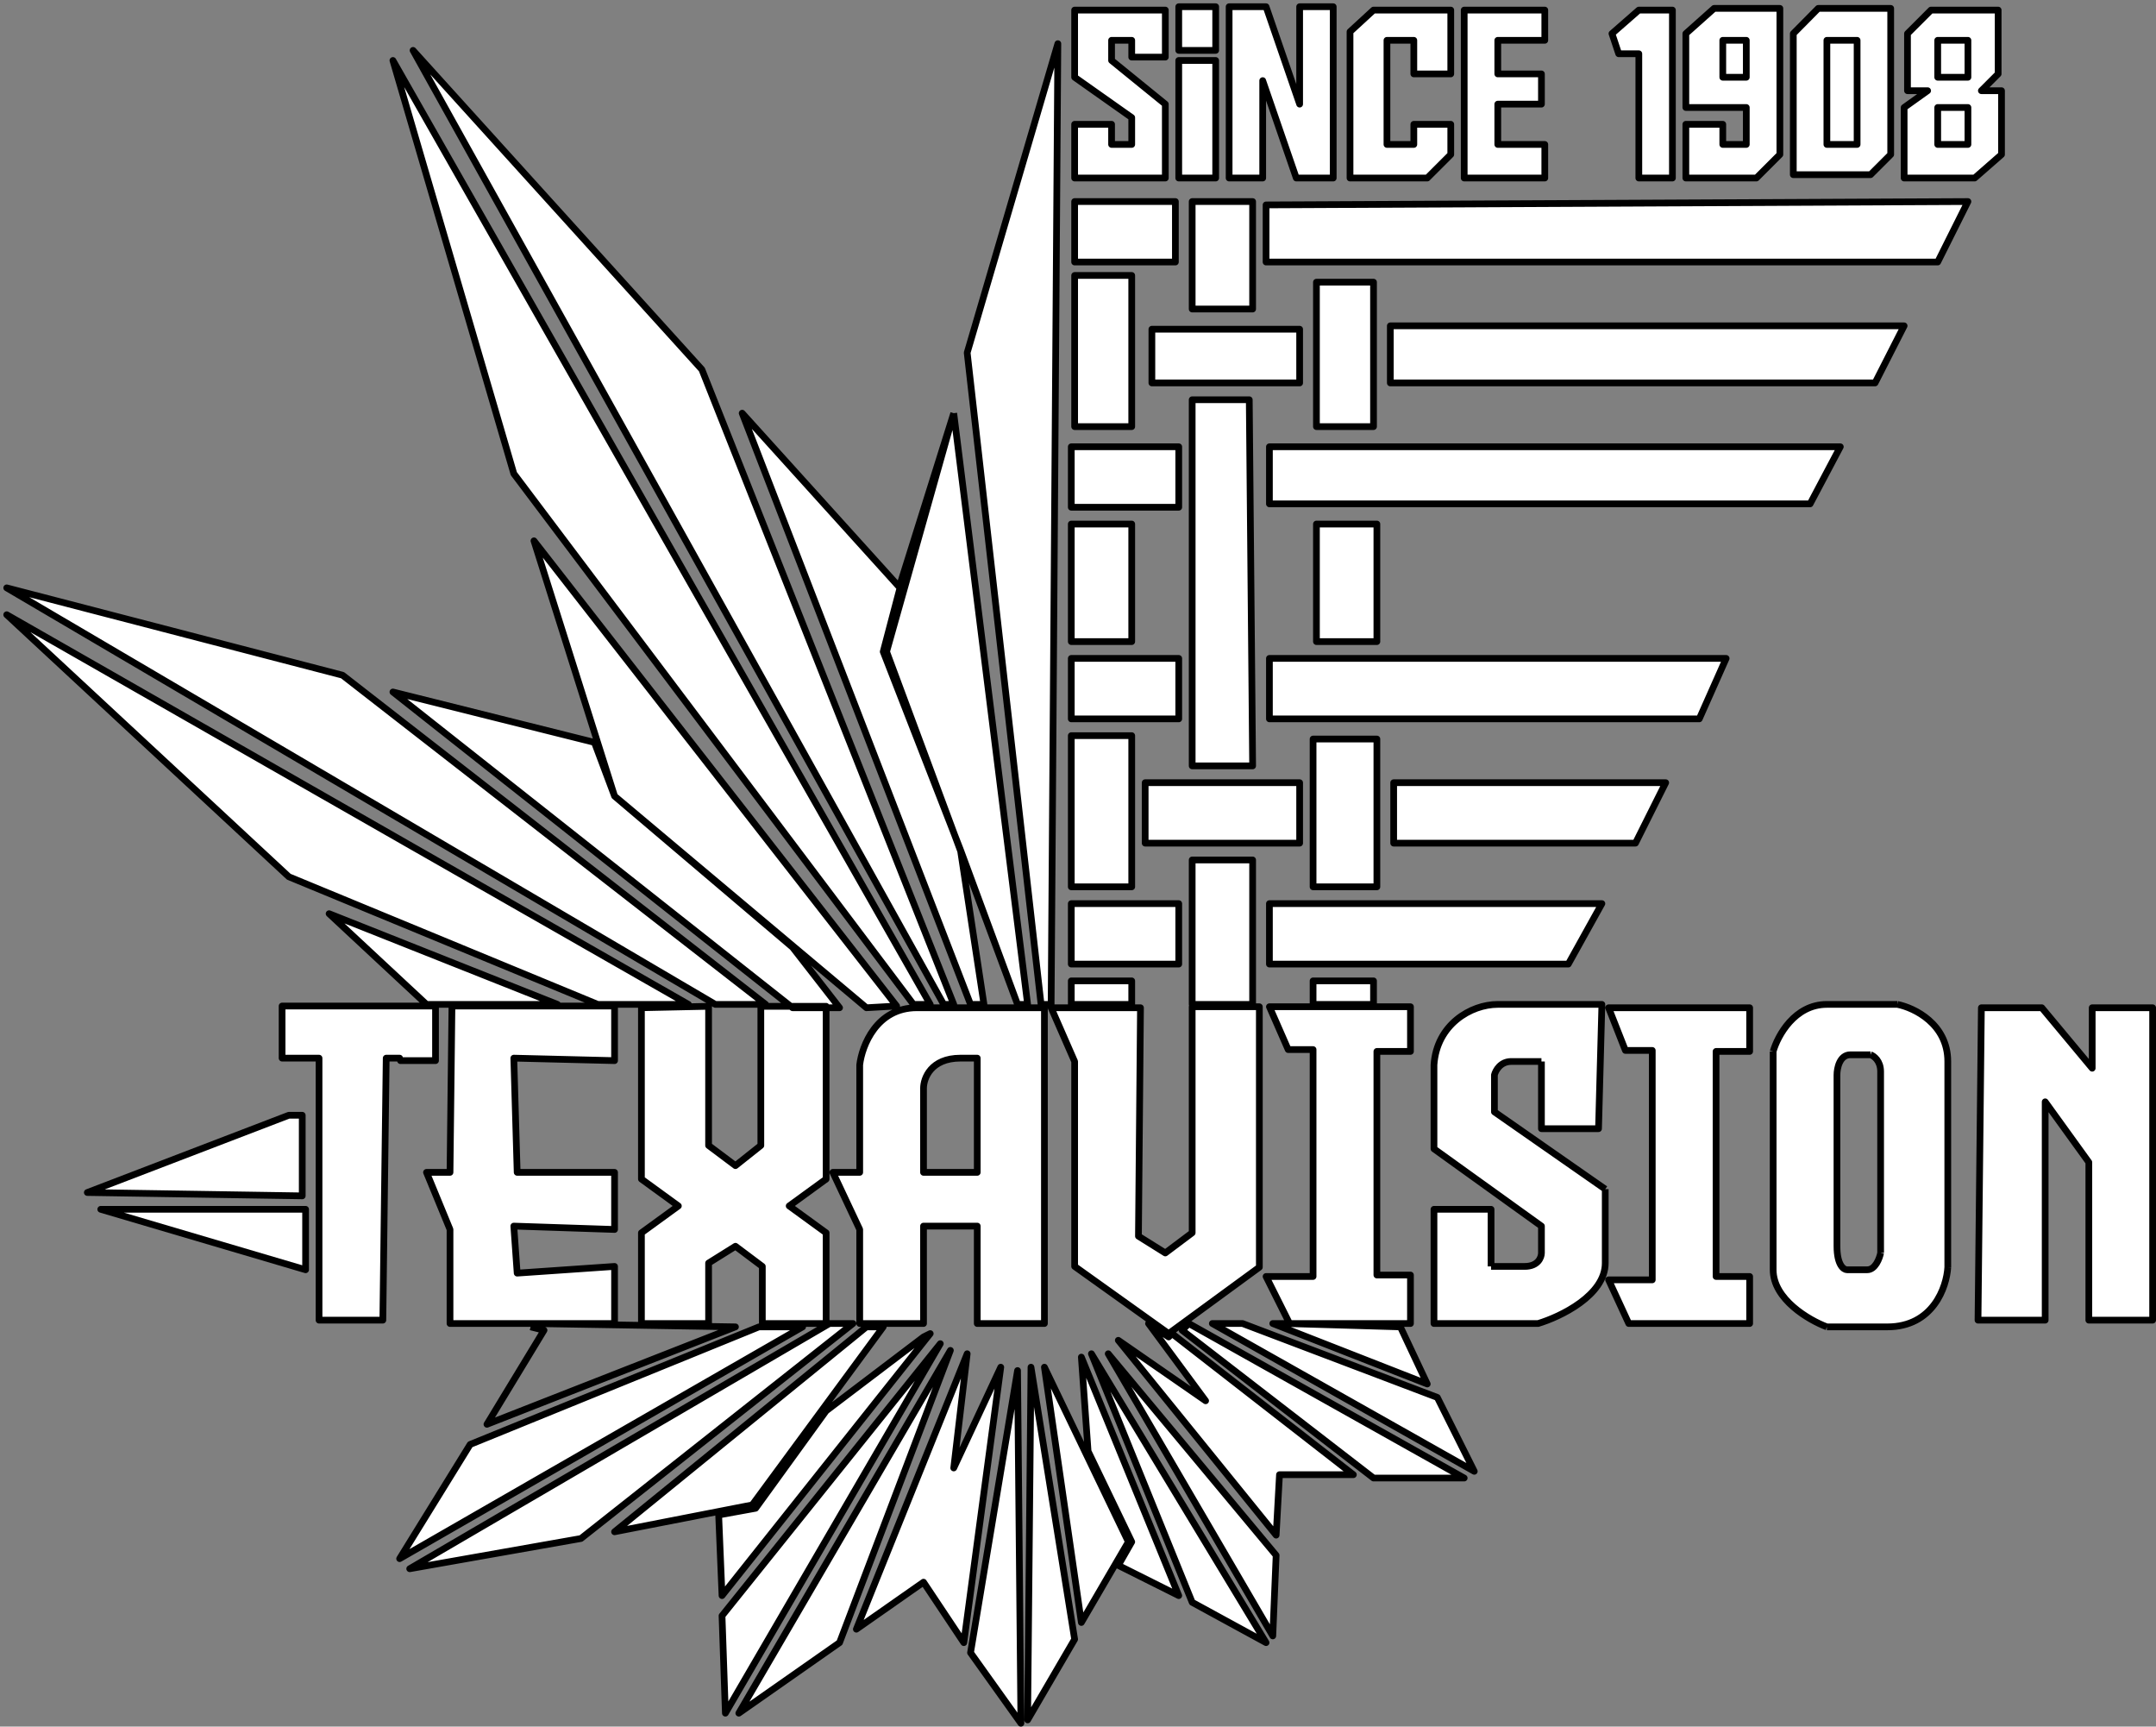
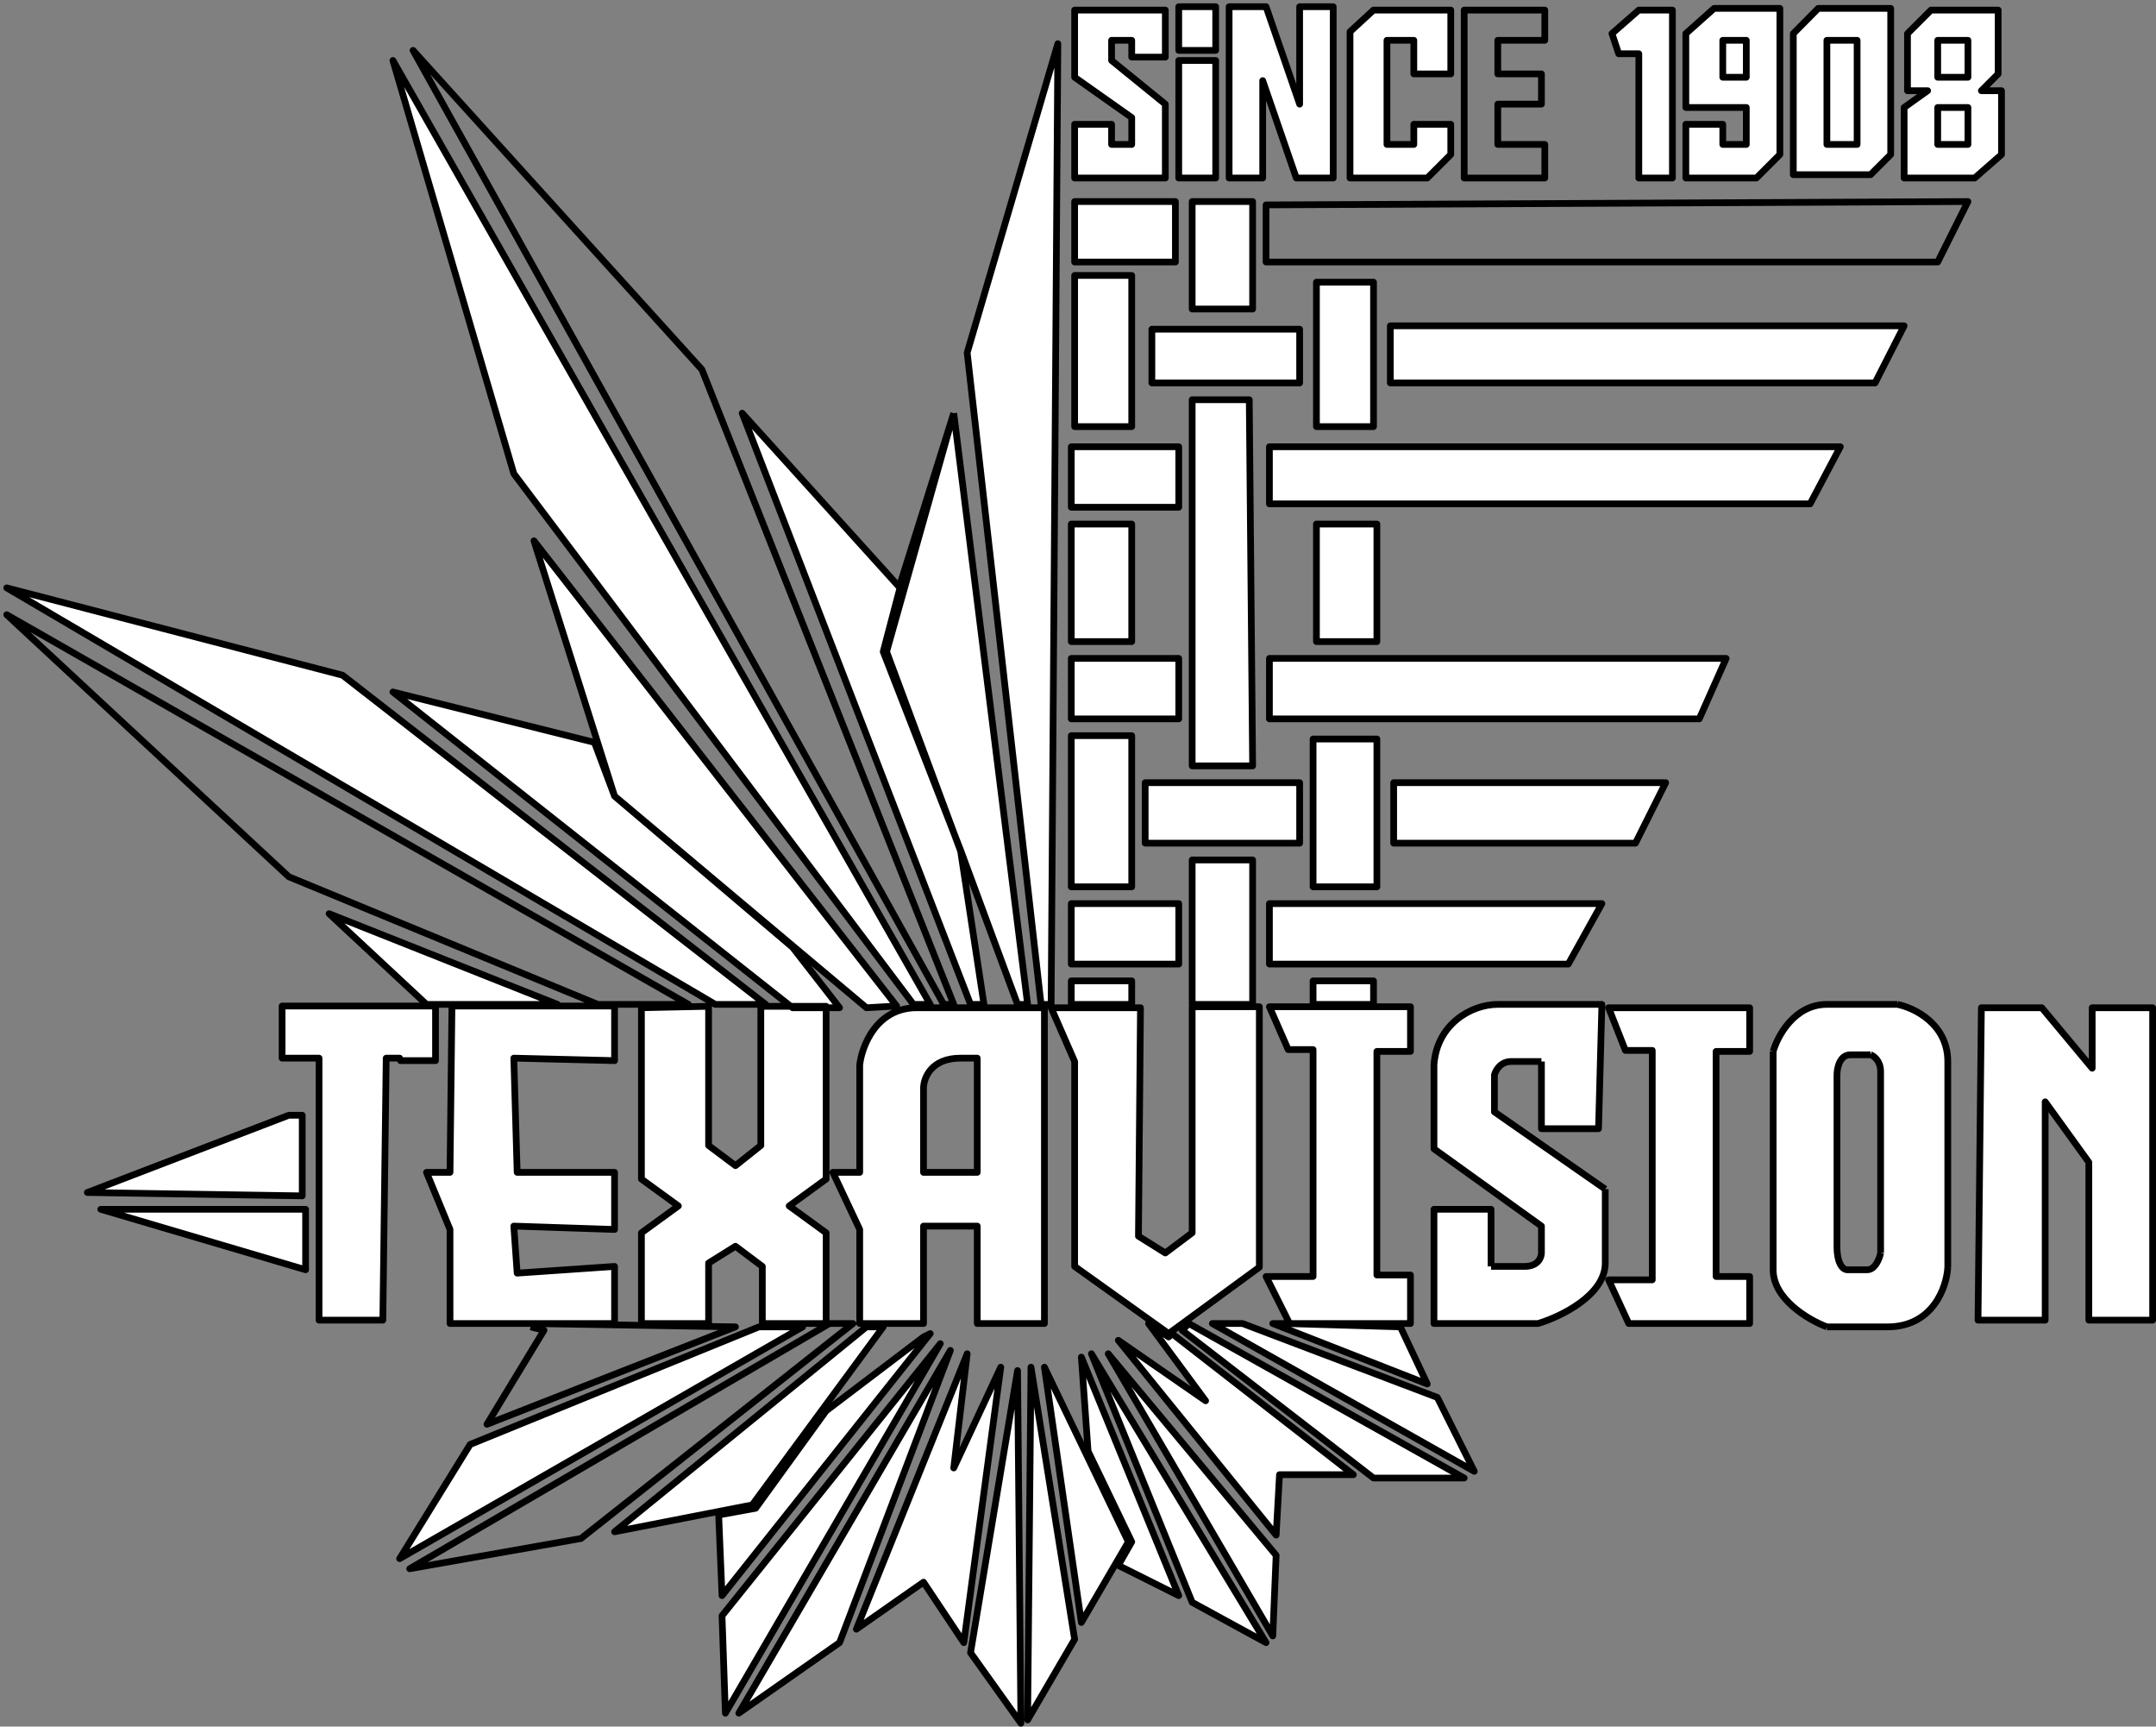
<svg xmlns="http://www.w3.org/2000/svg" width="321" height="257" viewBox="0 0 321 257" fill="none">
  <rect x="0" y="0" width="321" height="257" fill="#808080" stroke="none" />
  <path d="M43 166L13 177.5L45 178V166H43Z" fill="white" />
  <path d="M45.5 180H15L45.5 189V180Z" fill="white" />
  <path d="M43 166L13 177.5L45 178V166H43Z" stroke="black" stroke-linejoin="round" />
  <path d="M45.5 180H15L45.5 189V180Z" stroke="black" stroke-linejoin="round" />
  <path d="M64.843 149.743H42V157.5L47.5 157.5V196.5H57L57.5 157.5H59.5L59.626 157.871H64.843V149.743Z" fill="white" />
  <path d="M91.5 149.743H67.289L67 174.5H63.5L67 183V197H79.25H91.5V188.5L77 189.5L76.5 182.5L91.5 183V174.5H77L76.5 157.5L91.5 157.871V149.743Z" fill="white" />
  <path d="M95.5 175.5V150L105.5 149.784V170.5L109.5 173.5L113.278 170.5V149.784H117.727L58.5 103L88.5 110.5L91.5 118.5L79.5 80.5L133.5 149.743L129 150L91.5 118.5L118 141L125 150H123V175.5L117.5 179.5L123 183.5V197H113.5V188.5L109.5 185.5L105.5 188V197H95.5V183.5L101 179.5L95.5 175.5Z" fill="white" />
  <path d="M169.803 150H156.5L160 158V188.5L174 198.5L187.5 188.622V149.849H177.5V183.5L173.5 186.5L169.5 184L169.803 150Z" fill="white" />
  <path d="M210 149.849H189L191.794 156.226H195.5V190H188.5L192 197H210V189.783H205V156.5H210V149.849Z" fill="white" />
  <path d="M213.5 197V180H222V188.5H227C229 188.5 229.5 187.167 229.5 186.5V182.5L213.5 171V158.5C213.9 152.5 219 149.5 223 149.5H238.5L238 168H229.5V158H225C223.4 158 222.667 159.333 222.5 160V165.5L239 177V188C239 192.8 232.333 196 229 197H213.5Z" fill="white" />
  <path d="M49 136L63.5 149.5H83L49 136Z" fill="white" />
-   <path d="M1 91.5L43 130.5L89 149.5H102.5L1 91.5Z" fill="white" />
  <path d="M51 100.5L1 87.5L106.5 149.5H114L51 100.5Z" fill="white" />
  <path d="M138.5 149.5H136L76.5 70.5L58.5 9L138.5 149.5Z" fill="white" />
-   <path d="M142 149.5H140.5L61.5 7.5L104.5 55L142 149.5Z" fill="white" />
  <path d="M146.5 149.5H144.5L110.5 61.5L134 87.5L131.5 97L142.092 124.171L132 97L142 61.5L153 149.5H151.5L143.03 126.695L146.5 149.5Z" fill="white" />
  <path d="M156.5 149.5H155L144 52.5L157.5 6.5L156.5 149.5Z" fill="white" />
  <path d="M260.5 150H239.5L242 156.352H246V190.5H239.5L242.5 197H260.5V190H255.5V156.5H260.5V150Z" fill="white" />
  <path d="M294.5 196.5L295 150H304L311.5 159V150H320.5V196.5H311V173L304.5 164V196.5H294.5Z" fill="white" />
  <path d="M160 11.5V1.5H173.5V8.5H168.5V6H165.5V9L173.5 15.5V26.5H160V18.5H165.5V21.5H168.5V17.5L160 11.5Z" fill="white" />
  <path d="M175.5 7.5V1.5V1H181V7.5H175.5Z" fill="white" />
  <path d="M181 9H175.5V26.5H181V9Z" fill="white" />
  <path d="M188.5 1H183V26.5H188V12L193 26.5H198.5V1H193.5V15.5L188.5 1Z" fill="white" />
  <path d="M201 4.72V26V26.5H212.5L216 23V18.5H210.5V21.5H206.5V6H210.5V11H216V1.5H204.5L201 4.72Z" fill="white" />
-   <path d="M230 26.5H218V1.5H230V6H223V11H229.5V15.5H223V21.5H230V26.5Z" fill="white" />
  <path d="M244 26.5V8H241L240 5L244 1.5H249V26.5H244Z" fill="white" />
  <path d="M260 21.5V16H251V5L255.206 1.248H265V23L261.5 26.5H251V18.5H256.5V21.5H260Z" fill="white" />
  <path d="M267 5V26H278.5L281.5 23V1.248H270.709L267 5Z" fill="white" />
  <path d="M297.5 1.5H287.5L284 5V13.5H287L283.5 16V26.5H294L298 23V13.5H295L297.5 11V1.5Z" fill="white" />
  <path d="M160 39V30.5V30H175V39H160Z" fill="white" />
  <path d="M177.5 46V30.5V30H186.5V46H177.5Z" fill="white" />
-   <path d="M293 30L188.5 30.5V39H288.5L293 30Z" fill="white" />
  <path d="M113 197.5L70 215L59.5 232L119.5 197.5H113Z" fill="white" />
-   <path d="M86.5 229L61 233.5L123.5 197H127L86.5 229Z" fill="white" />
  <path d="M131.5 197.5H129L91.5 228L112 224L131.5 197.5Z" fill="white" />
  <path d="M123 210L137.5 199L138.5 198.5L107.5 237.5L107 225.5L112.5 224.5L123 210Z" fill="white" />
  <path d="M107.5 240.5L140 200L108 255L107.5 240.5Z" fill="white" />
  <path d="M110 255L141.5 201L125 244.5L110 255Z" fill="white" />
  <path d="M142 218.5L144 201.5L127.5 242.5L137.5 235.5L143.5 244.5L149 203.5L142 218.5Z" fill="white" />
  <path d="M152 256.5L151.5 204L144.5 246L152 256.5Z" fill="white" />
  <path d="M160 244L153.5 203.5L153 256L160 244Z" fill="white" />
  <path d="M168 229.5L155.5 203.5L161 241.5L168 229.5Z" fill="white" />
  <path d="M166.5 233L175.5 237.5L161 202L162 216L168.5 229.5L166.5 233Z" fill="white" />
  <path d="M162.5 201.5L177.5 238.5L188.5 244.5L162.5 201.5Z" fill="white" />
  <path d="M165 201.5L189.5 243.5L190 231.5L165 201.5Z" fill="white" />
  <path d="M190.5 219.5L190 228.5L166.5 199.5L179.5 208.5L171 197L174 199L174.5 198.5L201.5 219.5H190.5Z" fill="white" />
  <path d="M177 197L176 198L204.5 220H218L177 197Z" fill="white" />
  <path d="M185 197H180.5L219.5 219L214 208L185 197Z" fill="white" />
  <path d="M189.5 197H191.5L208.5 197.5L212.5 206L189.5 197Z" fill="white" />
  <path d="M168.5 41H160V63.5H168.5V41Z" fill="white" />
  <path d="M193.5 49H171.5V57H193.5V49Z" fill="white" />
  <path d="M196 63.5V42H204.5V63.5H196Z" fill="white" />
  <path d="M207 57V48.5H283.5L279.171 57H207Z" fill="white" />
  <path d="M159.5 75.5V66.5H175.5V75.5H159.5Z" fill="white" />
  <path d="M177.5 114V59.5H186L186.5 114H177.5Z" fill="white" />
  <path d="M189 75V66.5H274L269.5 75H189Z" fill="white" />
  <path d="M196 95.5V78H205V95.5H196Z" fill="white" />
  <path d="M168.5 78H159.5V95.5H168.5V78Z" fill="white" />
  <path d="M159.5 107V98H175.5V107H159.5Z" fill="white" />
  <path d="M159.5 132V109.5H168.5V132H159.5Z" fill="white" />
  <path d="M159.5 143.5V134.5H175.5V143.5H159.5Z" fill="white" />
  <path d="M168.5 146H159.5V149.5H168.5V146Z" fill="white" />
  <path d="M189 107V98H257L253 107H189Z" fill="white" />
  <path d="M205 110H195.5V132H205V110Z" fill="white" />
  <path d="M207.5 125.5V116.5H248L243.5 125.5H207.5Z" fill="white" />
  <path d="M193.5 116.5H170.5V125.5H193.5V116.5Z" fill="white" />
  <path d="M186.5 128H177.5V149.5H186.5V128Z" fill="white" />
  <path d="M238.5 134.5H189V143.5H233.5L238.5 134.5Z" fill="white" />
  <path d="M204.5 146H195.5V149.5H204.5V146Z" fill="white" />
  <path fill-rule="evenodd" clip-rule="evenodd" d="M128 197V183L124 174.5H128V158.5C128.333 155.667 130.5 150 136.5 150H155.5V197H145.5V182.5H137.5V197H128ZM137.5 162V174.5H145.5V157.5H143C138.6 157.5 137.5 160.5 137.5 162Z" fill="white" />
  <path fill-rule="evenodd" clip-rule="evenodd" d="M264 156.5C264.667 154.167 267.2 149.5 272 149.5H282.5C285 150 290 152.4 290 158V188.619C289.833 191.579 287.8 197.5 281 197.5H272C269.333 196.5 264 193.4 264 189V156.5ZM273.5 160V185.5C273.5 188.3 274.5 189 275 189H278C279.2 189 279.833 187.333 280 186.5V159.5C280 157.9 279 157.167 278.5 157H275.5C273.9 157 273.5 159 273.5 160Z" fill="white" />
  <path d="M136.5 150C130.5 150 128.333 155.667 128 158.5V174.5H124L128 183V197H137.5V182.5H145.5V197H155.5V150M136.5 150C142.5 150 151.667 150 155.5 150M136.5 150H155.5M239 188C239 192.8 232.333 196 229 197H213.5V180H222V188.5M239 188C239 183.2 239 178.667 239 177M239 188V177M239 177L222.5 165.5V160C222.667 159.333 223.4 158 225 158M225 158C226.6 158 228.667 158 229.5 158M225 158H229.5M229.5 158V168H238L238.5 149.5H223C219 149.5 213.9 152.5 213.5 158.5V171L229.5 182.5V186.5C229.5 187.167 229 188.5 227 188.5M227 188.5C225 188.5 222.833 188.5 222 188.5M227 188.5H222M91.5 118.5L88.5 110.5L58.5 103L117.727 149.784M91.5 118.5L118 141L125 150H123M91.5 118.5L129 150L133.5 149.743L79.5 80.5L91.5 118.5ZM143 126.5L151.5 149.5M143 126.5L143.03 126.695M143 126.5L142.092 124.171M151.5 149.5H153L142 61.5M151.5 149.5L143.03 126.695M142 61.5L134 87M142 61.5L132 97L142.092 124.171M264 156.5C264.667 154.167 267.2 149.5 272 149.5M264 156.5C264 165.5 264 184.6 264 189M264 156.5V189M272 149.5C276.8 149.5 280.667 149.5 282.5 149.5M272 149.5H282.5M282.5 149.5C285 150 290 152.4 290 158M290 158C290 163.6 290 180.746 290 188.619M290 158V188.619M290 188.619C289.833 191.579 287.8 197.5 281 197.5M281 197.5C274.2 197.5 272.167 197.5 272 197.5M281 197.5H272M272 197.5C269.333 196.5 264 193.4 264 189M275.5 157C273.9 157 273.5 159 273.5 160V185.5C273.5 188.3 274.5 189 275 189M275.5 157C277.1 157 278.167 157 278.5 157M275.5 157H278.5M278.5 157C279 157.167 280 157.9 280 159.5M280 159.5C280 161.1 280 178.167 280 186.5M280 159.5V186.5M280 186.5C279.833 187.333 279.2 189 278 189M278 189C276.8 189 275.5 189 275 189M278 189H275M79 197.5L81 198L72.5 212L109.5 197.5L79.25 197M79.25 197H91.5V188.5L77 189.5L76.5 182.5L91.5 183V174.5H77L76.5 157.5L91.5 157.871V149.743H67.289L67 174.5H63.5L67 183V197H79.25ZM117.727 149.784H113.278V170.5L109.5 173.5L105.5 170.5V149.784L95.5 150V175.5L101 179.5L95.5 183.5V197H105.5V188L109.5 185.5L113.5 188.5V197H123V183.5L117.5 179.5L123 175.5V150M117.727 149.784H123V150M117.727 149.784L118 150H123M142.092 124.171L131.5 97L134 87.5L110.5 61.5L144.5 149.5H146.5L143.03 126.695M142.092 124.171L143.03 126.695M42 157.5V149.743H64.843V157.871H59.626L59.5 157.5H57.5L57 196.5H47.5V157.5L42 157.5ZM137.5 174.5V162C137.5 160.5 138.6 157.5 143 157.5H145.5V174.5H137.5ZM156.5 150H169.803L169.5 184L173.5 186.5L177.5 183.5V149.849H187.5V188.622L174 198.5L160 188.5V158L156.5 150ZM189 149.849H210V156.5H205V189.783H210V197H192L188.5 190H195.5V156.226H191.794L189 149.849ZM63.5 149.5L49 136L83 149.5H63.5ZM43 130.5L1 91.5L102.5 149.5H89L43 130.5ZM1 87.5L51 100.5L114 149.5H106.5L1 87.5ZM136 149.5H138.5L58.5 9L76.5 70.5L136 149.5ZM140.5 149.5H142L104.5 55L61.5 7.5L140.5 149.5ZM155 149.5H156.5L157.5 6.5L144 52.5L155 149.5ZM239.5 150H260.5V156.5H255.5V190H260.5V197H242.5L239.5 190.5H246V156.352H242L239.5 150ZM295 150L294.5 196.5H304.5V164L311 173V196.5H320.5V150H311.5V159L304 150H295ZM160 1.5V11.5L168.5 17.5V21.5H165.5V18.5H160V26.5H173.5V15.5L165.5 9V6H168.5V8.5H173.5V1.5H160ZM175.5 1.5V7.5H181V1H175.5V1.5ZM175.5 9H181V26.5H175.5V9ZM183 1H188.5L193.5 15.5V1H198.5V26.5H193L188 12V26.5H183V1ZM201 26V4.72L204.5 1.5H216V11H210.5V6H206.5V21.5H210.5V18.5H216V23L212.5 26.5H201V26ZM218 26.5H230V21.5H223V15.5H229.5V11H223V6H230V1.5H218V26.5ZM244 8V26.5H249V1.5H244L240 5L241 8H244ZM256.5 6H260V11.5H256.5V6ZM260 16V21.5H256.5V18.5H251V26.5H261.5L265 23V1.248H255.206L251 5V16H260ZM267 26V5L270.709 1.248H281.5V23L278.5 26H267ZM272.5 6H276.5V21.5H272V6H272.5ZM289 6H293V11.5H288.5V6H289ZM287.5 1.5H297.5V11L295 13.5H298V23L294 26.5H283.5V16L287 13.5H284V5L287.5 1.5ZM288.5 16H293V21.5H288.5V16ZM160 30.5V39H175V30H160V30.5ZM177.5 30.5V46H186.5V30H177.5V30.5ZM188.5 30.5L293 30L288.5 39H188.5V30.5ZM70 215L113 197.5H119.5L59.5 232L70 215ZM61 233.5L86.5 229L127 197H123.5L61 233.5ZM129 197.5H131.5L112 224L91.5 228L129 197.5ZM137.5 199L123 210L112.5 224.5L107 225.5L107.5 237.5L138.5 198.5L137.5 199ZM140 200L107.5 240.5L108 255L140 200ZM141.5 201L110 255L125 244.5L141.5 201ZM144 201.5L142 218.5L149 203.5L143.5 244.5L137.5 235.5L127.5 242.5L144 201.5ZM151.5 204L152 256.5L144.5 246L151.5 204ZM153.5 203.5L160 244L153 256L153.5 203.5ZM155.5 203.5L168 229.5L161 241.5L155.5 203.5ZM175.5 237.5L166.5 233L168.5 229.5L162 216L161 202L175.5 237.5ZM177.5 238.5L162.5 201.5L188.5 244.5L177.5 238.5ZM189.5 243.5L165 201.5L190 231.5L189.5 243.5ZM190 228.5L190.5 219.5H201.5L174.5 198.5L174 199L171 197L179.5 208.5L166.5 199.5L190 228.5ZM176 198L177 197L218 220H204.5L176 198ZM180.5 197H185L214 208L219.5 219L180.5 197ZM191.5 197H189.5L212.5 206L208.5 197.5L191.5 197ZM160 41H168.5V63.5H160V41ZM171.5 49H193.5V57H171.5V49ZM196 42V63.5H204.5V42H196ZM207 48.5V57H279.171L283.5 48.5H207ZM159.5 66.5V75.5H175.5V66.5H159.5ZM177.5 59.5V114H186.5L186 59.5H177.5ZM189 66.5V75H269.5L274 66.5H189ZM196 78V95.5H205V78H196ZM159.5 78H168.5V95.5H159.5V78ZM159.5 98V107H175.5V98H159.5ZM159.5 109.5V132H168.5V109.5H159.5ZM159.5 134.5V143.5H175.5V134.5H159.5ZM159.5 146H168.5V149.5H159.5V146ZM189 98V107H253L257 98H189ZM195.5 110H205V132H195.5V110ZM207.5 116.5V125.5H243.5L248 116.5H207.5ZM170.5 116.5H193.5V125.5H170.5V116.5ZM177.5 128H186.5V149.5H177.5V128ZM189 134.5H238.5L233.5 143.5H189V134.5ZM195.5 146H204.5V149.5H195.5V146Z" stroke="black" stroke-linejoin="round" />
</svg>